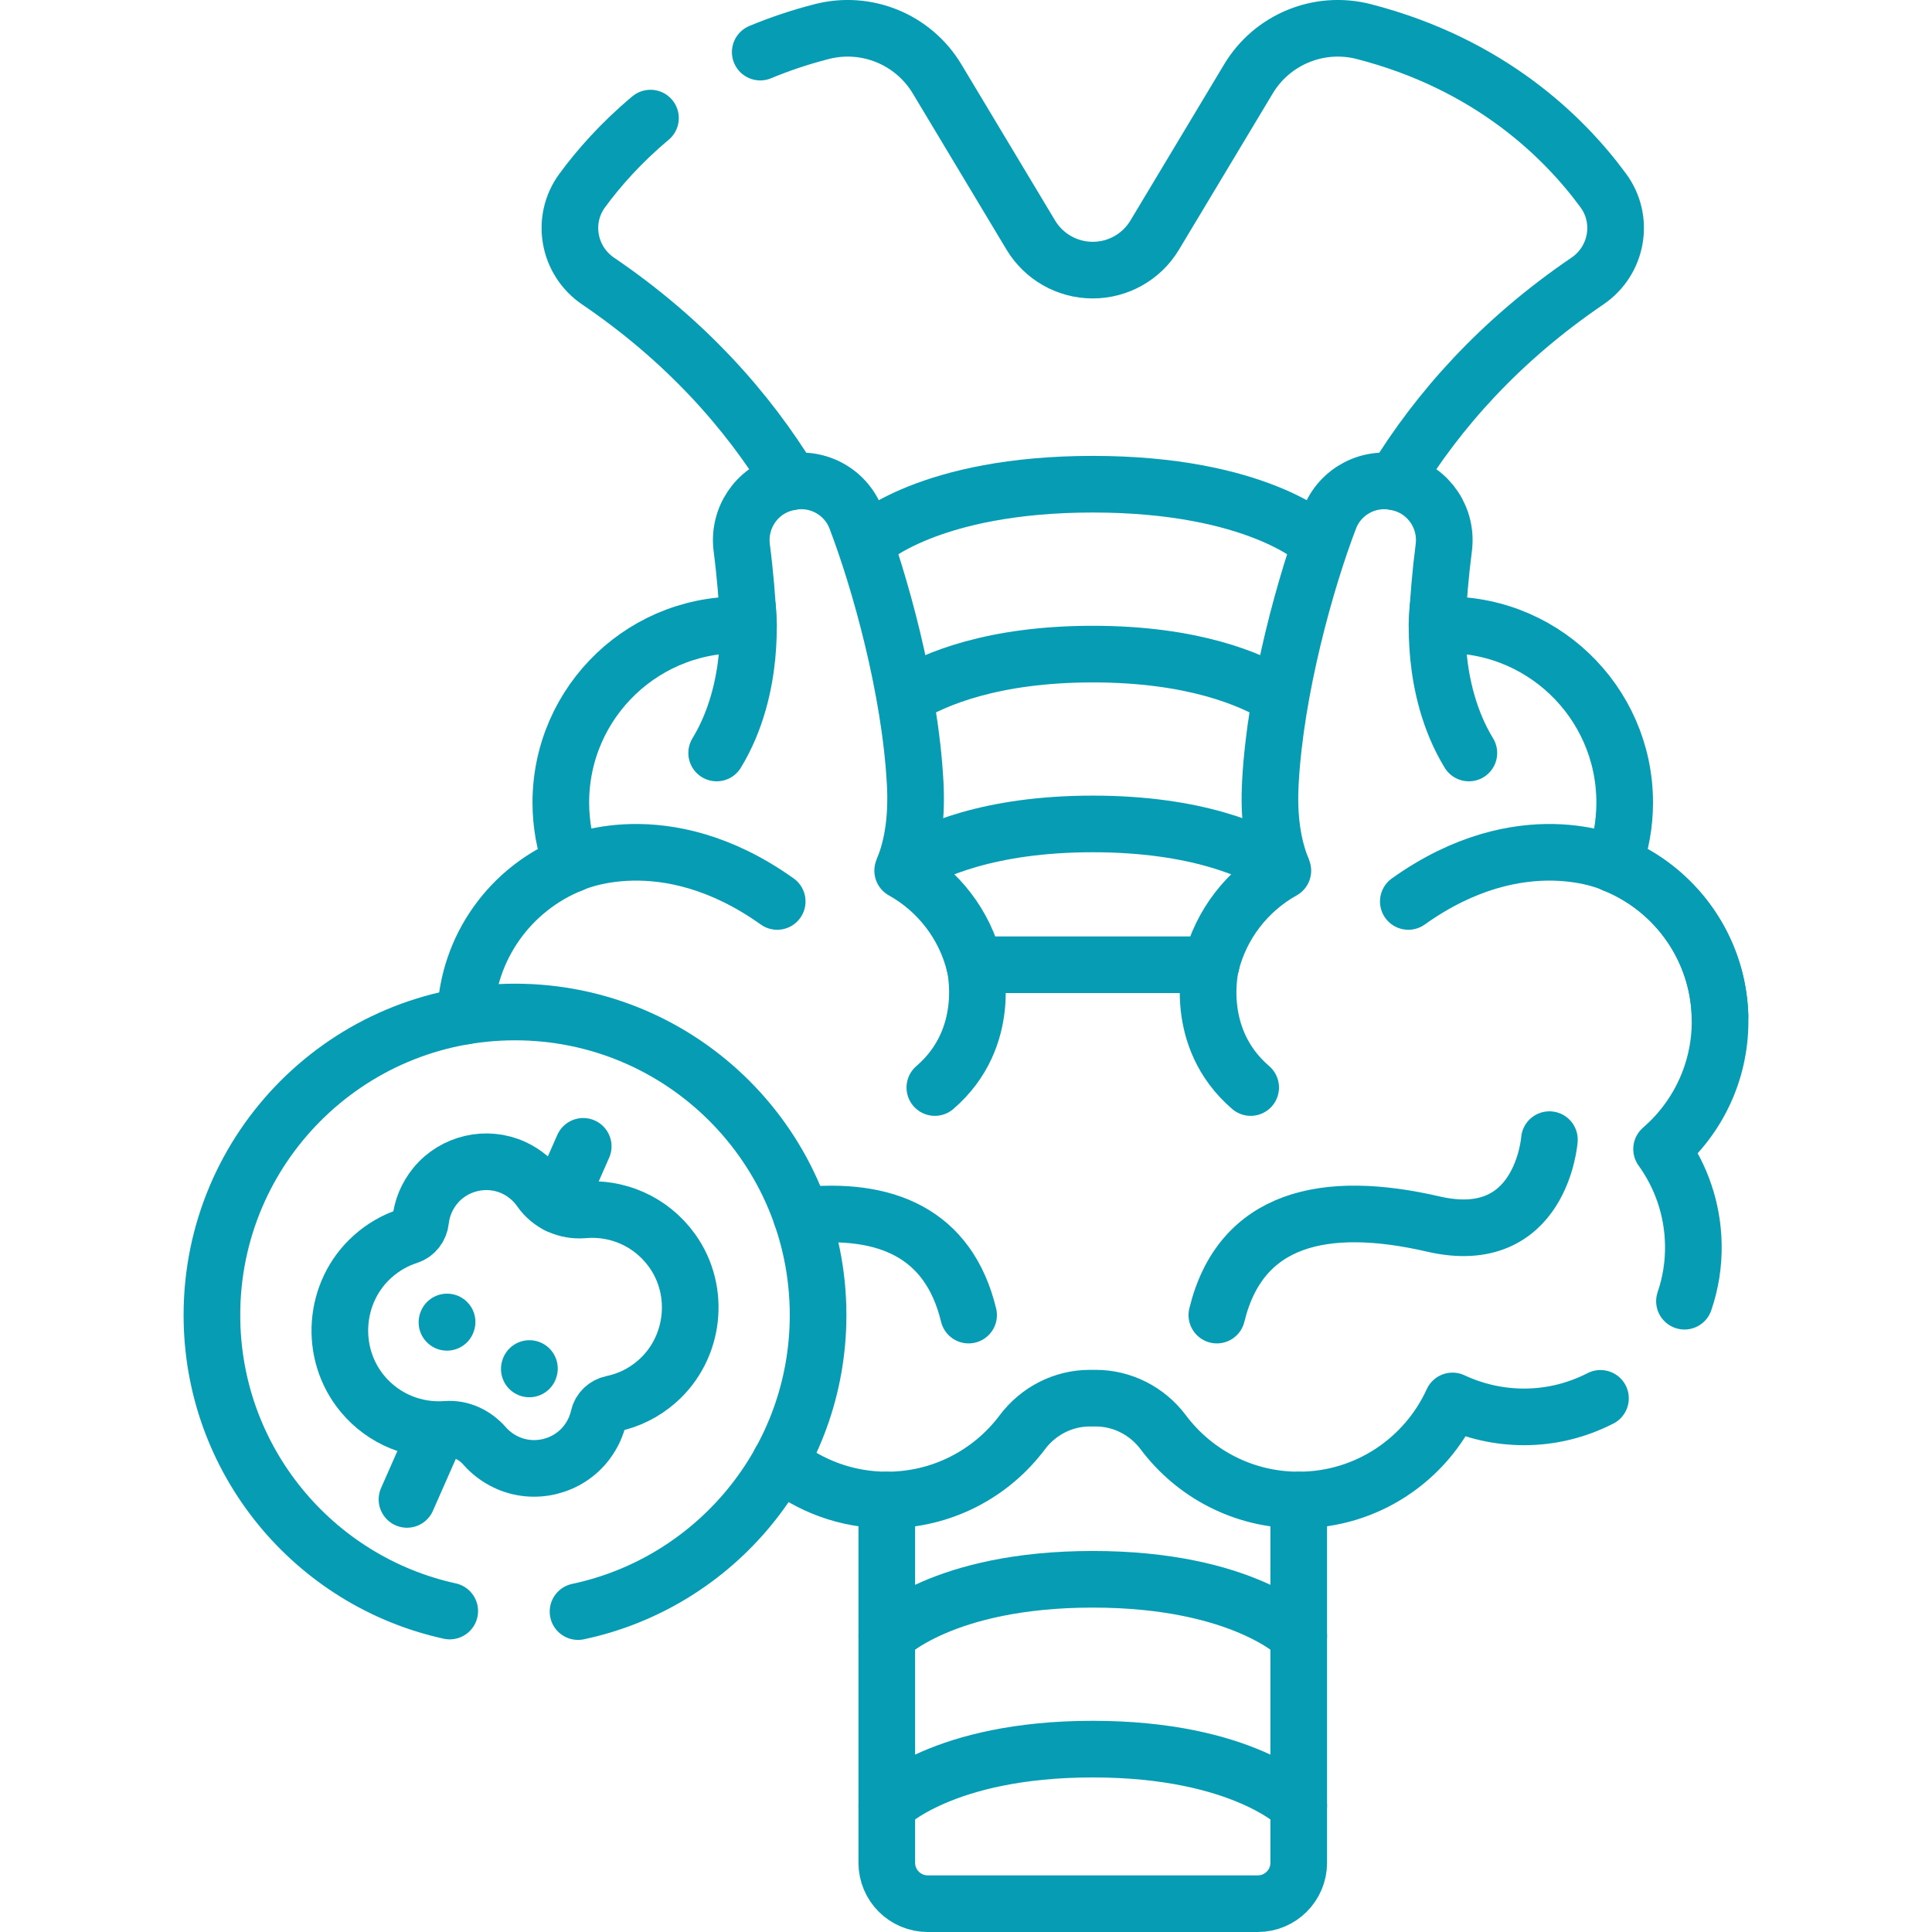
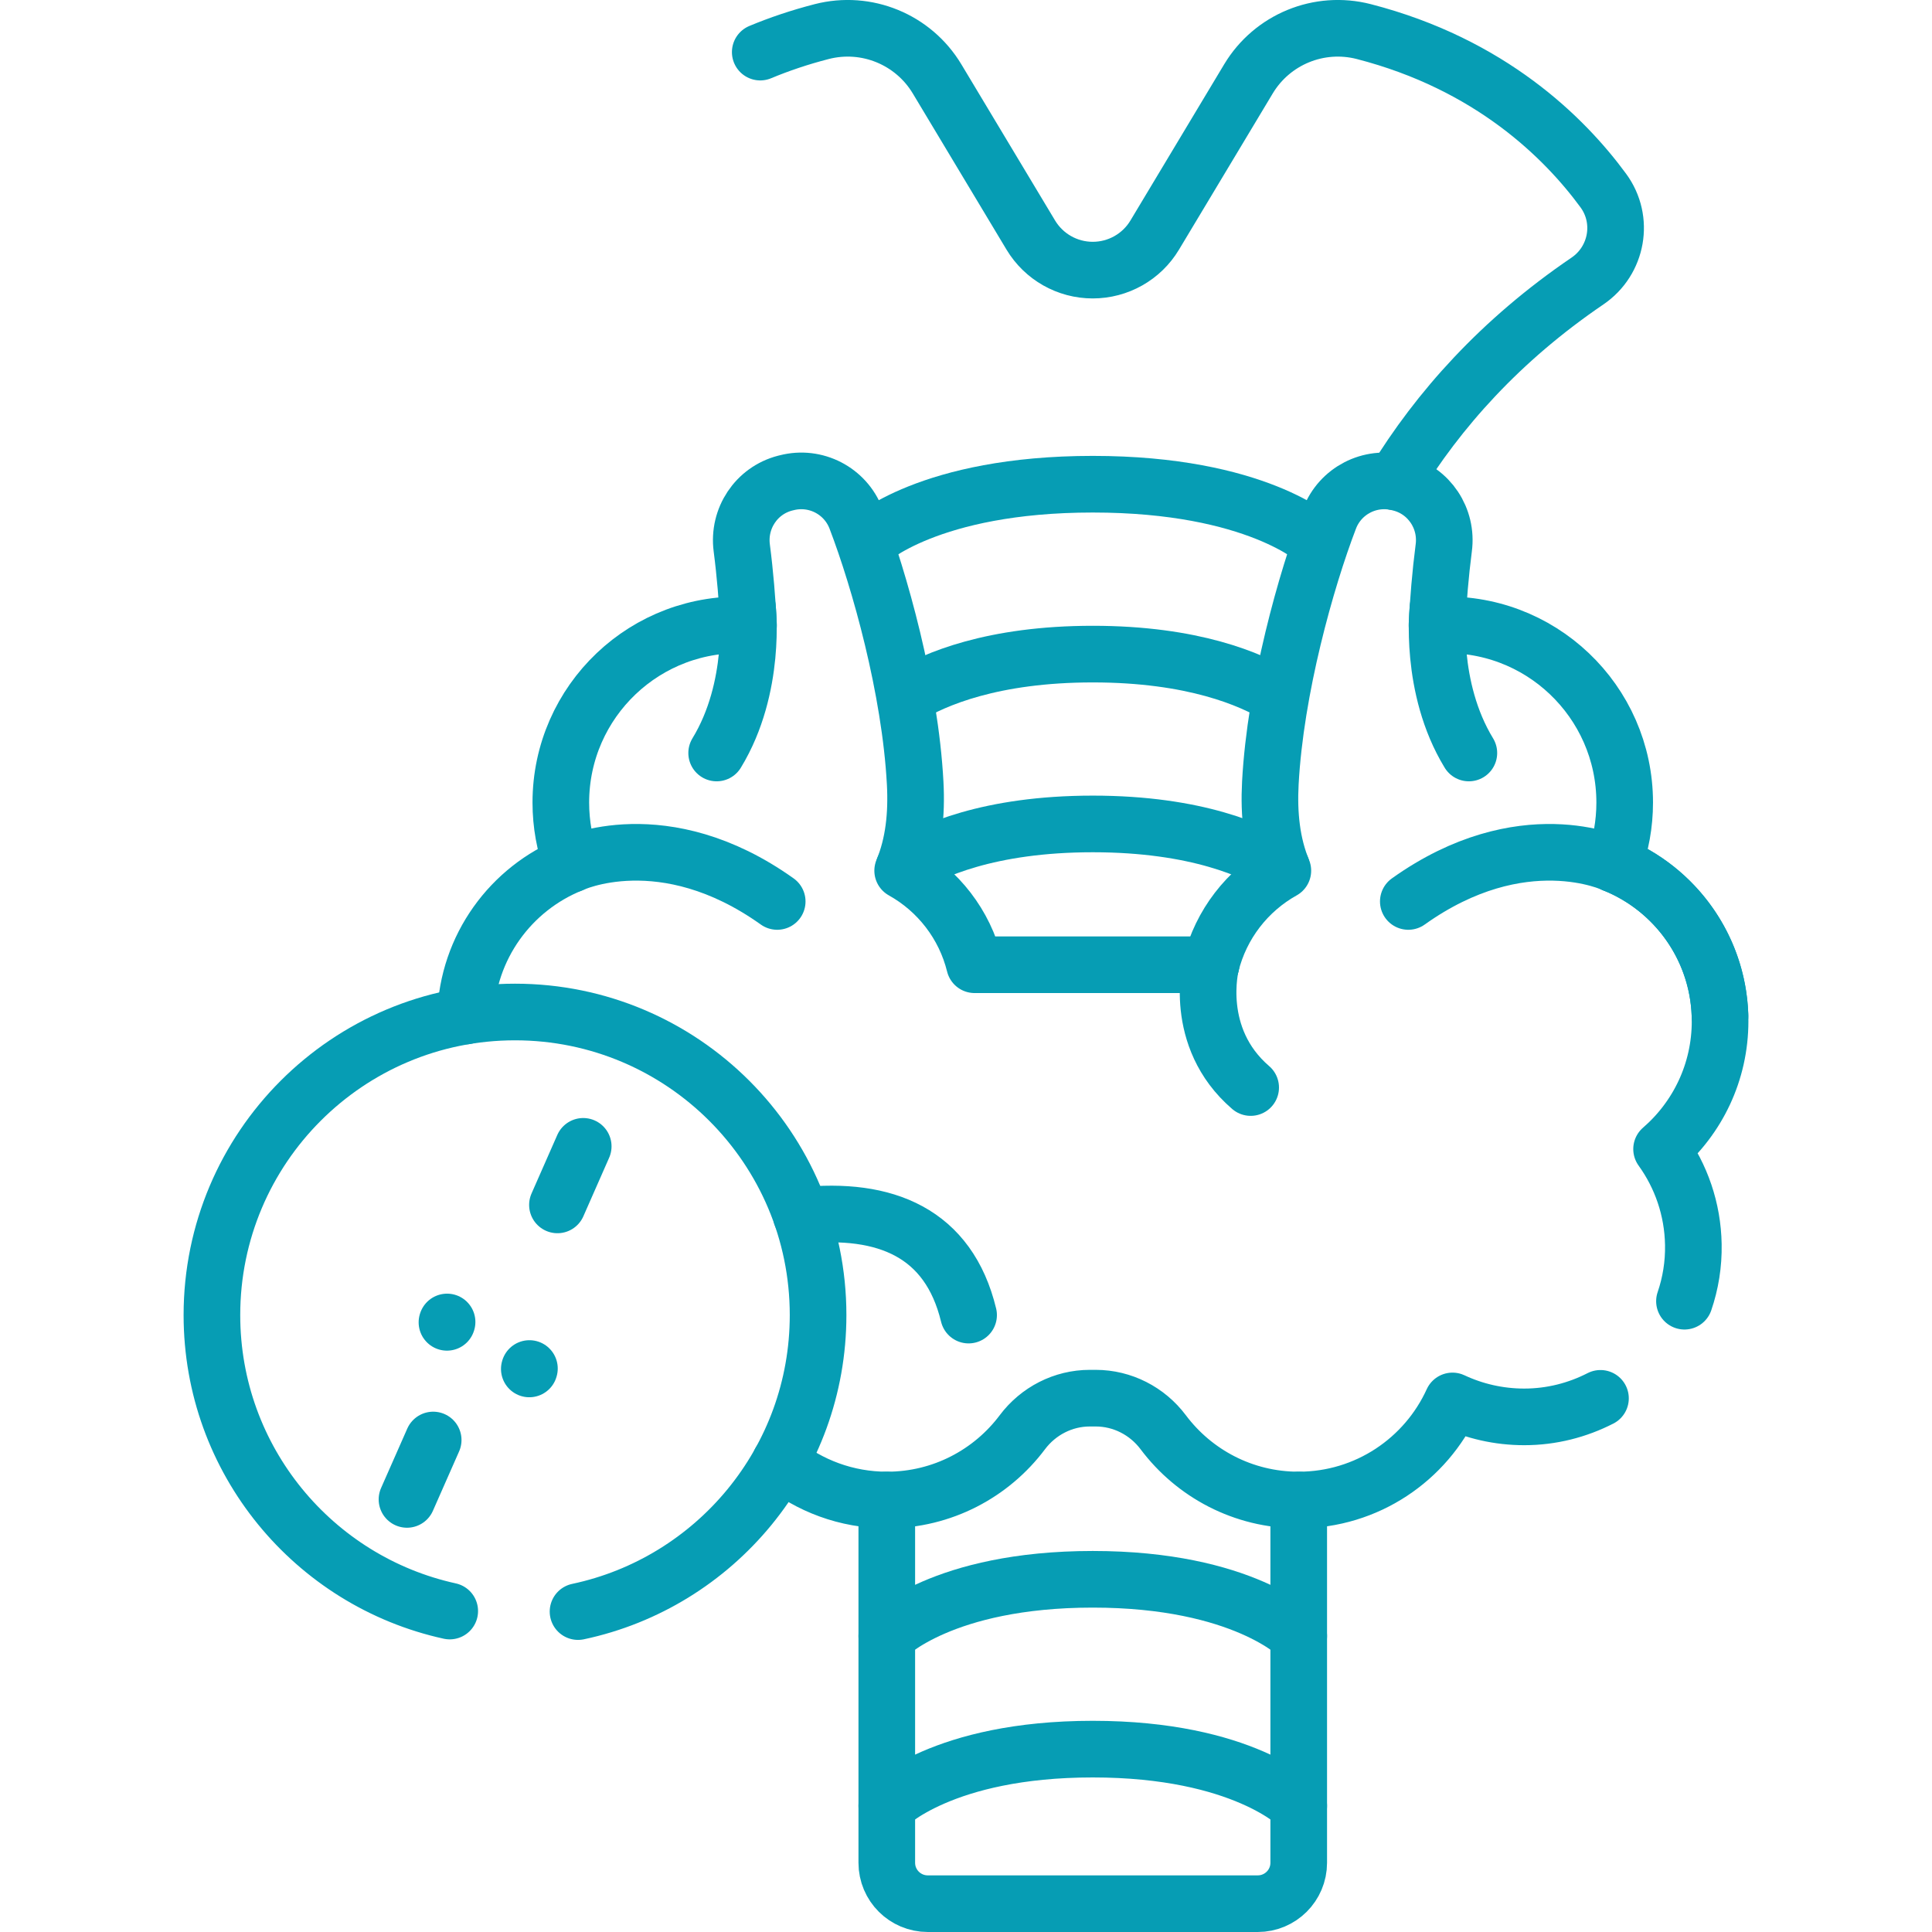
<svg xmlns="http://www.w3.org/2000/svg" width="32" height="32" viewBox="0 0 32 32" fill="none">
  <g id="thyroid 1">
    <g id="Group">
      <g id="Group_2">
        <g id="Group_3">
          <g id="Group_4">
            <path id="Vector" d="M14.971 14.373C15.406 14.096 16.377 13.647 18.1 13.647C19.822 13.647 20.793 14.096 21.228 14.373" stroke="#069DB4" stroke-width="0.938" stroke-miterlimit="10" stroke-linecap="round" stroke-linejoin="round" />
          </g>
          <g id="Group_5">
            <path id="Vector_2" d="M15.02 11.529C15.477 11.251 16.439 10.834 18.1 10.834C19.76 10.834 20.722 11.251 21.179 11.529" stroke="#069DB4" stroke-width="0.938" stroke-miterlimit="10" stroke-linecap="round" stroke-linejoin="round" />
          </g>
          <path id="Vector_3" d="M12.592 0.863C12.906 0.732 13.246 0.617 13.611 0.523C14.351 0.333 15.128 0.652 15.521 1.307L17.073 3.893C17.29 4.254 17.679 4.474 18.099 4.474C18.52 4.474 18.91 4.254 19.126 3.893L20.678 1.307C21.071 0.652 21.848 0.333 22.588 0.523C24.685 1.063 25.915 2.283 26.555 3.155C26.911 3.638 26.789 4.318 26.293 4.655C24.85 5.636 23.823 6.791 23.096 7.98" stroke="#069DB4" stroke-width="0.938" stroke-miterlimit="10" stroke-linecap="round" stroke-linejoin="round" />
-           <path id="Vector_4" d="M13.103 7.98C12.377 6.791 11.349 5.636 9.906 4.655C9.41 4.318 9.288 3.638 9.644 3.155C9.911 2.791 10.282 2.367 10.774 1.956" stroke="#069DB4" stroke-width="0.938" stroke-miterlimit="10" stroke-linecap="round" stroke-linejoin="round" />
          <path id="Vector_5" d="M14.688 24.845V30.853C14.688 31.228 14.992 31.531 15.367 31.531H20.832C21.207 31.531 21.511 31.228 21.511 30.853V24.845" stroke="#069DB4" stroke-width="0.938" stroke-miterlimit="10" stroke-linecap="round" stroke-linejoin="round" />
          <g id="Group_6">
-             <path id="Vector_6" d="M16.142 15.98C16.142 15.98 16.452 17.181 15.484 18.013" stroke="#069DB4" stroke-width="0.938" stroke-miterlimit="10" stroke-linecap="round" stroke-linejoin="round" />
            <path id="Vector_7" d="M9.47 14.312C9.47 14.312 10.988 13.587 12.873 14.931" stroke="#069DB4" stroke-width="0.938" stroke-miterlimit="10" stroke-linecap="round" stroke-linejoin="round" />
            <path id="Vector_8" d="M13.273 20.135C14.666 19.988 15.713 20.419 16.043 21.782" stroke="#069DB4" stroke-width="0.938" stroke-miterlimit="10" stroke-linecap="round" stroke-linejoin="round" />
          </g>
          <g id="Group_7">
            <path id="Vector_9" d="M20.057 15.98C20.057 15.98 19.747 17.181 20.715 18.013" stroke="#069DB4" stroke-width="0.938" stroke-miterlimit="10" stroke-linecap="round" stroke-linejoin="round" />
            <path id="Vector_10" d="M26.729 14.312C26.729 14.312 25.211 13.587 23.326 14.931" stroke="#069DB4" stroke-width="0.938" stroke-miterlimit="10" stroke-linecap="round" stroke-linejoin="round" />
-             <path id="Vector_11" d="M25.663 18.876C25.663 18.876 25.532 20.689 23.74 20.274C21.948 19.859 20.548 20.165 20.155 21.782" stroke="#069DB4" stroke-width="0.938" stroke-miterlimit="10" stroke-linecap="round" stroke-linejoin="round" />
          </g>
          <path id="Vector_12" d="M12.921 24.215C13.403 24.608 14.02 24.845 14.691 24.845C15.608 24.845 16.422 24.404 16.933 23.723C17.198 23.37 17.61 23.158 18.051 23.158H18.148C18.59 23.158 19.002 23.37 19.267 23.723C19.778 24.404 20.591 24.845 21.508 24.845C22.642 24.845 23.617 24.172 24.058 23.204C24.419 23.373 24.822 23.468 25.246 23.468C25.699 23.468 26.128 23.356 26.509 23.161" stroke="#069DB4" stroke-width="0.938" stroke-miterlimit="10" stroke-linecap="round" stroke-linejoin="round" />
          <path id="Vector_13" d="M26.729 14.312C27.761 14.725 28.49 15.734 28.49 16.914C28.49 17.76 28.115 18.518 27.521 19.032C27.843 19.479 28.037 20.024 28.047 20.614C28.053 20.941 28.001 21.257 27.9 21.552" stroke="#069DB4" stroke-width="0.938" stroke-miterlimit="10" stroke-linecap="round" stroke-linejoin="round" />
          <path id="Vector_14" d="M7.71 16.829C7.744 15.686 8.463 14.715 9.47 14.312C9.353 13.994 9.289 13.651 9.289 13.293C9.289 11.612 10.697 10.261 12.398 10.354C12.377 9.941 12.342 9.508 12.286 9.076C12.222 8.587 12.527 8.125 13.005 8.002L13.03 7.996C13.508 7.873 14.002 8.128 14.178 8.589C14.567 9.605 15.075 11.411 15.158 12.969C15.186 13.489 15.135 13.981 14.951 14.421C15.539 14.749 15.977 15.31 16.142 15.979H20.057" stroke="#069DB4" stroke-width="0.938" stroke-miterlimit="10" stroke-linecap="round" stroke-linejoin="round" />
          <g id="Group_8">
            <path id="Vector_15" d="M21.511 29.91C21.511 29.91 20.592 28.971 18.099 28.971C15.607 28.971 14.688 29.91 14.688 29.91" stroke="#069DB4" stroke-width="0.938" stroke-miterlimit="10" stroke-linecap="round" stroke-linejoin="round" />
          </g>
          <g id="Group_9">
            <path id="Vector_16" d="M21.511 27.098C21.511 27.098 20.592 26.158 18.099 26.158C15.607 26.158 14.688 27.098 14.688 27.098" stroke="#069DB4" stroke-width="0.938" stroke-miterlimit="10" stroke-linecap="round" stroke-linejoin="round" />
          </g>
          <g id="Group_10">
            <path id="Vector_17" d="M21.816 8.96C21.816 8.96 20.815 8.02 18.1 8.02C15.384 8.02 14.384 8.96 14.384 8.96" stroke="#069DB4" stroke-width="0.938" stroke-miterlimit="10" stroke-linecap="round" stroke-linejoin="round" />
          </g>
          <g id="Group_11">
            <path id="Vector_18" d="M23.818 10.067C23.818 10.067 23.665 11.383 24.329 12.472" stroke="#069DB4" stroke-width="0.938" stroke-miterlimit="10" stroke-linecap="round" stroke-linejoin="round" />
          </g>
          <g id="Group_12">
            <path id="Vector_19" d="M12.381 10.067C12.381 10.067 12.534 11.383 11.87 12.472" stroke="#069DB4" stroke-width="0.938" stroke-miterlimit="10" stroke-linecap="round" stroke-linejoin="round" />
          </g>
        </g>
        <g id="Group_13">
          <g id="Group_14">
            <path id="Vector_20" d="M9.574 26.693C11.845 26.212 13.55 24.196 13.55 21.782C13.55 19.01 11.302 16.762 8.53 16.762C5.757 16.762 3.51 19.01 3.51 21.782C3.51 24.184 5.196 26.19 7.449 26.684" stroke="#069DB4" stroke-width="0.938" stroke-miterlimit="10" stroke-linecap="round" stroke-linejoin="round" />
          </g>
          <g id="Group_15">
-             <path id="Vector_21" d="M11.132 20.714C10.779 20.223 10.215 19.991 9.665 20.04C9.384 20.064 9.112 19.943 8.951 19.712C8.844 19.558 8.695 19.428 8.508 19.341C8.061 19.135 7.52 19.26 7.209 19.641C7.068 19.814 6.989 20.013 6.967 20.214C6.954 20.334 6.876 20.436 6.761 20.473C6.549 20.541 6.348 20.654 6.171 20.813C5.519 21.397 5.445 22.413 6.004 23.086C6.358 23.512 6.882 23.713 7.395 23.674C7.637 23.655 7.867 23.767 8.027 23.95C8.122 24.058 8.24 24.149 8.38 24.216C8.845 24.439 9.415 24.298 9.723 23.885C9.82 23.756 9.883 23.613 9.916 23.468C9.94 23.358 10.031 23.274 10.141 23.251C10.409 23.196 10.667 23.072 10.888 22.876C11.505 22.329 11.613 21.384 11.132 20.714Z" stroke="#069DB4" stroke-width="0.938" stroke-miterlimit="10" stroke-linecap="round" stroke-linejoin="round" />
-           </g>
+             </g>
          <path id="XMLID_00000048460422663474157960000000507281159829035409_" d="M7.403 21.902L7.405 21.896" stroke="#069DB4" stroke-width="0.938" stroke-miterlimit="10" stroke-linecap="round" stroke-linejoin="round" />
          <path id="XMLID_00000137811580525180161910000007794233350923304114_" d="M8.767 22.674L8.769 22.667" stroke="#069DB4" stroke-width="0.938" stroke-miterlimit="10" stroke-linecap="round" stroke-linejoin="round" />
          <path id="Vector_22" d="M9.233 19.957L9.66 18.987" stroke="#069DB4" stroke-width="0.938" stroke-miterlimit="10" stroke-linecap="round" stroke-linejoin="round" />
          <path id="Vector_23" d="M6.741 24.835L7.175 23.851" stroke="#069DB4" stroke-width="0.938" stroke-miterlimit="10" stroke-linecap="round" stroke-linejoin="round" />
        </g>
      </g>
      <g id="Group_16">
        <path id="Vector_24" d="M28.489 16.829C28.455 15.686 27.736 14.715 26.729 14.312C26.846 13.994 26.91 13.651 26.91 13.293C26.91 11.612 25.502 10.261 23.801 10.354C23.822 9.941 23.857 9.508 23.913 9.076C23.978 8.587 23.672 8.125 23.194 8.002L23.17 7.996C22.692 7.873 22.197 8.128 22.021 8.589C21.632 9.605 21.124 11.411 21.041 12.969C21.013 13.489 21.065 13.981 21.248 14.421C20.66 14.749 20.222 15.31 20.057 15.979" stroke="#069DB4" stroke-width="0.938" stroke-miterlimit="10" stroke-linecap="round" stroke-linejoin="round" />
      </g>
    </g>
  </g>
</svg>